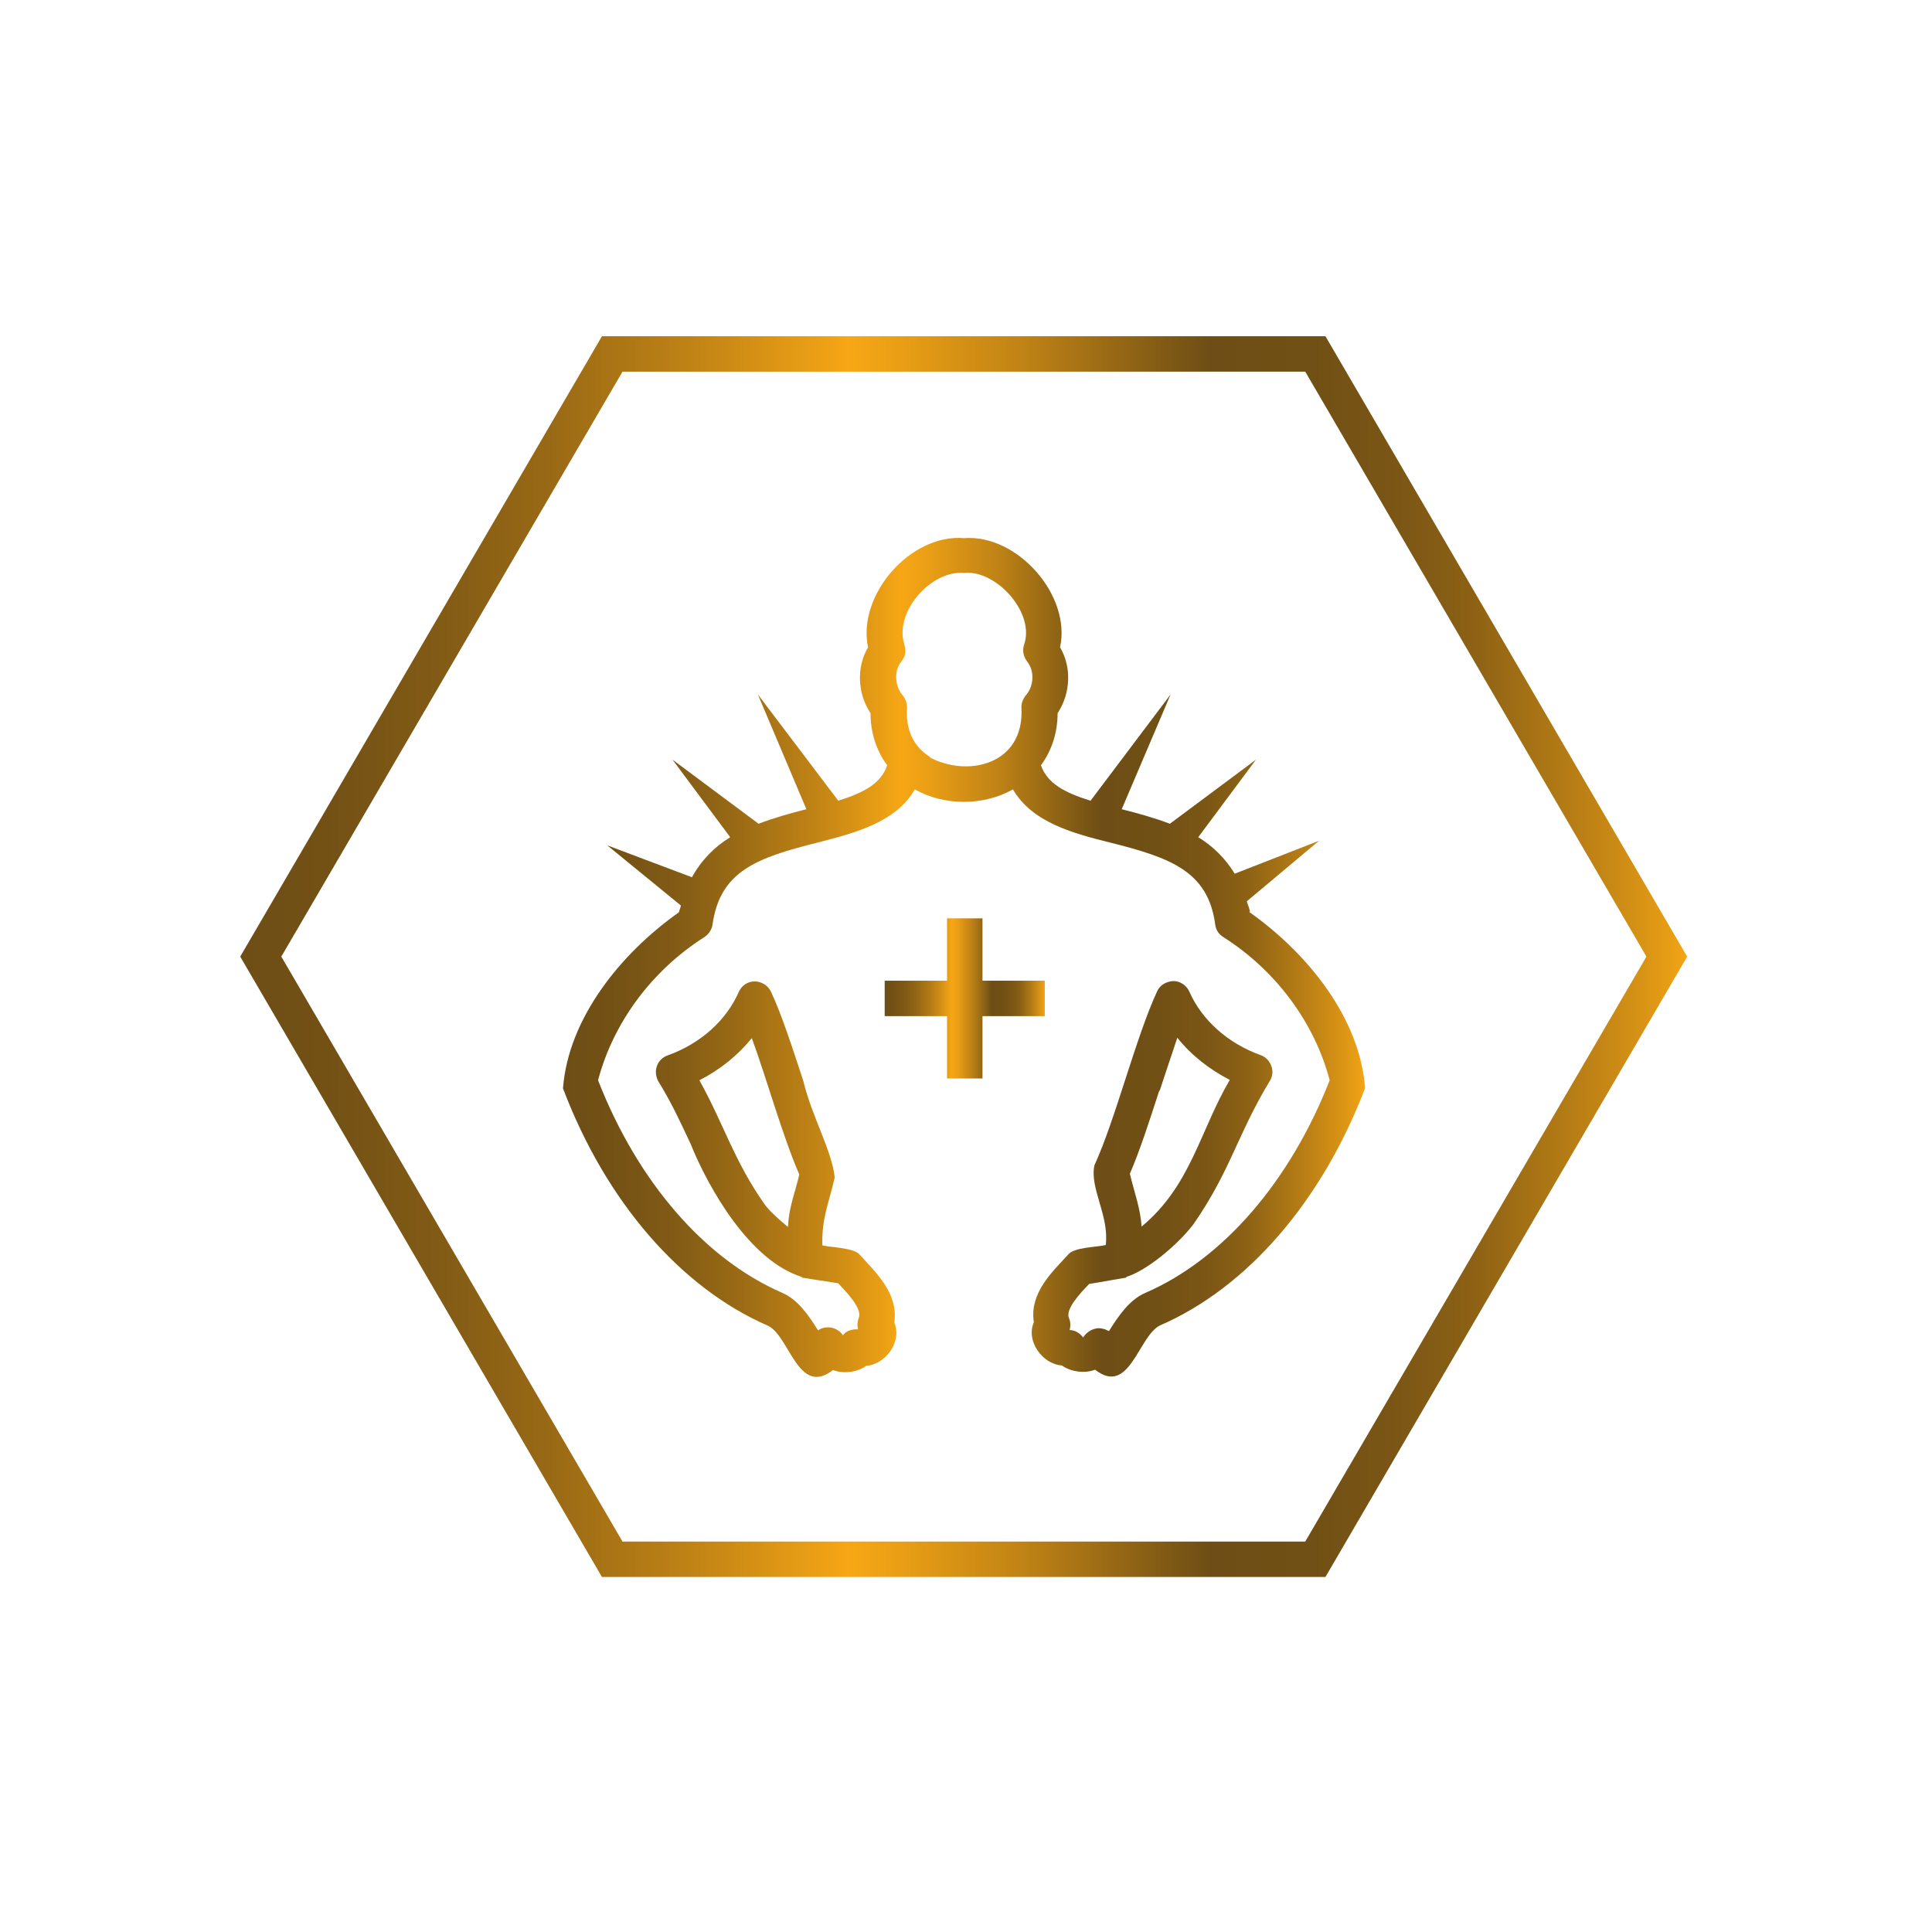
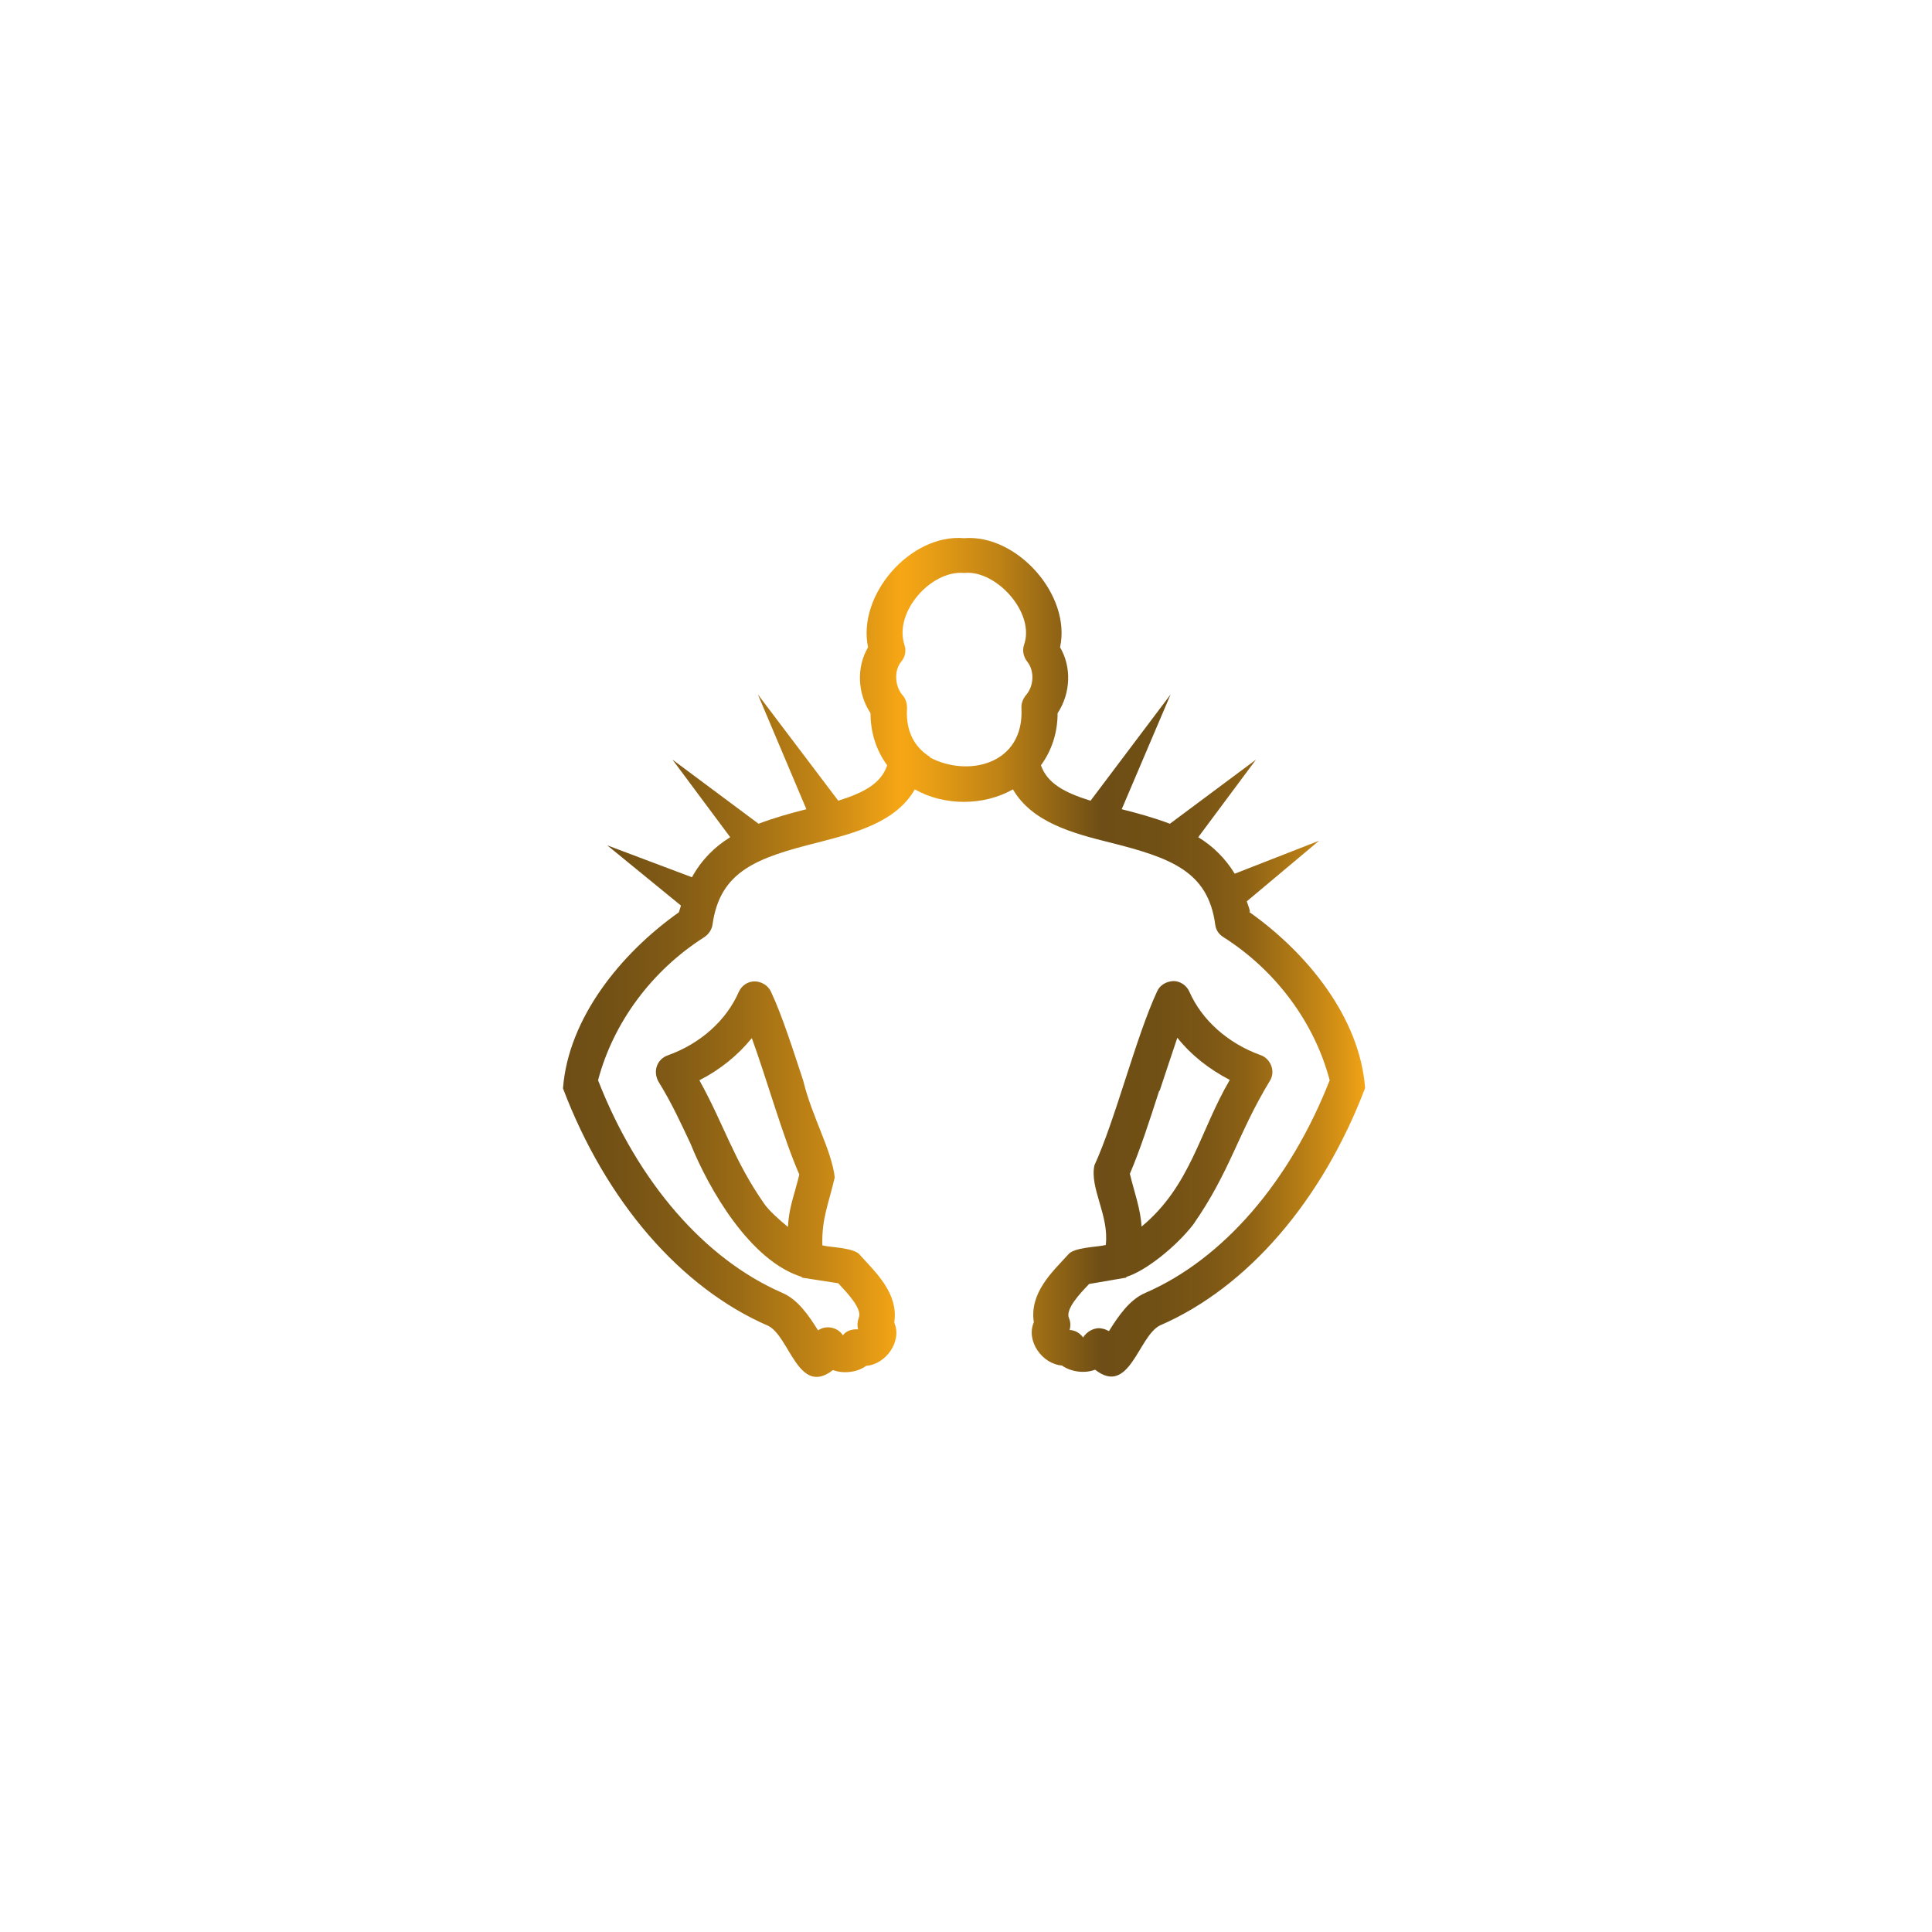
<svg xmlns="http://www.w3.org/2000/svg" xmlns:xlink="http://www.w3.org/1999/xlink" id="Calque_1" viewBox="0 0 54.53 54.53">
  <defs>
    <style> .st0 { fill: url(#Dégradé_sans_nom_432); } .st1 { fill: url(#Dégradé_sans_nom_43); } .st2 { fill: url(#Dégradé_sans_nom_431); } </style>
    <linearGradient id="Dégradé_sans_nom_43" data-name="Dégradé sans nom 43" x1="6.78" y1="27" x2="47.63" y2="27" gradientUnits="userSpaceOnUse">
      <stop offset="0" stop-color="#6e4e16" />
      <stop offset=".06" stop-color="#735115" />
      <stop offset=".14" stop-color="#825b15" />
      <stop offset=".22" stop-color="#9b6b15" />
      <stop offset=".31" stop-color="#bf8215" />
      <stop offset=".4" stop-color="#eb9f15" />
      <stop offset=".42" stop-color="#f7a715" />
      <stop offset=".46" stop-color="#e79d15" />
      <stop offset=".54" stop-color="#c08315" />
      <stop offset=".64" stop-color="#805a15" />
      <stop offset=".67" stop-color="#6e4e16" />
      <stop offset=".74" stop-color="#715015" />
      <stop offset=".8" stop-color="#7b5615" />
      <stop offset=".85" stop-color="#8c6115" />
      <stop offset=".89" stop-color="#a47115" />
      <stop offset=".94" stop-color="#c38515" />
      <stop offset=".99" stop-color="#e99e15" />
      <stop offset="1" stop-color="#f7a715" />
    </linearGradient>
    <linearGradient id="Dégradé_sans_nom_431" data-name="Dégradé sans nom 43" x1="15.91" y1="27" x2="38.55" y2="27" xlink:href="#Dégradé_sans_nom_43" />
    <linearGradient id="Dégradé_sans_nom_432" data-name="Dégradé sans nom 43" x1="24.97" y1="28.18" x2="29.49" y2="28.18" xlink:href="#Dégradé_sans_nom_43" />
  </defs>
-   <path class="st1" d="M37.41,44.51h-20.42L6.78,27l10.21-17.51h20.42l10.21,17.51-10.21,17.51ZM17.57,43.51h19.27l9.63-16.51-9.63-16.51h-19.27L7.94,27l9.63,16.51Z" />
  <g>
    <path class="st2" d="M35.28,25.73c-.02-.11-.06-.19-.09-.29l2.04-1.71-2.38.93c-.27-.44-.62-.78-1.03-1.03l1.63-2.19-2.43,1.81c-.45-.17-.92-.3-1.36-.41l1.38-3.24-2.26,3c-.74-.23-1.22-.49-1.4-1,.3-.41.47-.91.47-1.47.37-.56.4-1.3.07-1.86.32-1.48-1.22-3.2-2.71-3.08-1.51-.13-3.02,1.6-2.71,3.08-.33.56-.3,1.3.07,1.86,0,.56.17,1.06.47,1.47-.17.51-.65.77-1.38,1l-2.27-3,1.37,3.24c-.44.11-.9.24-1.35.41l-2.43-1.81,1.63,2.19c-.44.27-.81.64-1.08,1.13l-2.39-.9,2.08,1.7c-.02.07-.04.12-.06.19-1.64,1.16-3.12,2.99-3.27,4.97,1.21,3.19,3.32,5.63,5.79,6.7.61.3.85,2.01,1.83,1.25.11.04.22.06.34.06.23,0,.43-.06.6-.18.55-.04,1.02-.69.79-1.22.13-.83-.54-1.43-.96-1.9-.15-.22-.85-.22-1.07-.28-.02-.77.18-1.17.35-1.92-.09-.78-.64-1.7-.89-2.73-.3-.91-.6-1.85-.91-2.51-.08-.18-.28-.29-.46-.29-.2,0-.37.12-.45.3-.35.8-1.08,1.46-2.01,1.79-.14.05-.25.16-.3.3s-.03.3.04.43c.39.63.65,1.21.91,1.76.51,1.27,1.68,3.31,3.14,3.76v.02s1.03.16,1.03.16c.26.28.68.72.58.97-.04.11-.05.22-.02.33-.17-.01-.34.04-.43.17-.14-.23-.48-.3-.7-.14-.27-.43-.57-.87-1.01-1.06-2.19-.95-4.08-3.13-5.2-6,.43-1.63,1.52-3.1,3-4.04.12-.08.21-.21.23-.35.21-1.52,1.26-1.89,2.97-2.32,1.05-.27,2.21-.57,2.74-1.5.83.47,1.94.47,2.77,0,.54.93,1.69,1.24,2.74,1.5,1.71.43,2.77.81,2.97,2.32.02.15.1.27.23.35,1.48.94,2.57,2.41,3,4.04-1.12,2.86-3.01,5.05-5.2,6-.45.19-.76.65-1.03,1.08-.06-.03-.12-.06-.19-.07-.2-.05-.43.07-.54.25-.1-.14-.25-.21-.38-.21.03-.11.03-.23-.02-.34-.1-.25.3-.68.57-.96l1.05-.18v-.02c.56-.17,1.43-.88,1.89-1.48h0c1.04-1.49,1.26-2.57,2.16-4.05.17-.26.03-.63-.26-.73-.92-.33-1.66-.99-2.01-1.79-.08-.18-.26-.3-.45-.3-.2.01-.38.11-.46.29-.6,1.29-1.18,3.63-1.77,4.91-.14.65.42,1.41.32,2.25-.23.06-.92.06-1.07.28-.43.47-1.09,1.07-.96,1.9-.23.53.24,1.18.79,1.22.17.12.39.18.6.18.12,0,.23-.02.34-.06.97.76,1.22-.95,1.83-1.25,2.47-1.07,4.58-3.52,5.79-6.7-.15-1.99-1.63-3.81-3.27-4.97ZM22.44,33.6c-.11.39-.18.65-.2,1.03-.27-.22-.53-.46-.66-.64t0,0c-.87-1.24-1.14-2.24-1.84-3.5.59-.3,1.09-.71,1.48-1.19.43,1.18.87,2.77,1.34,3.85-.04.18-.09.33-.12.46ZM26.26,21.37c-.33-.2-.71-.6-.66-1.38,0-.13-.03-.26-.12-.36-.23-.27-.25-.71-.04-.96.11-.13.14-.3.09-.46-.31-.92.73-2.11,1.67-2.04,0,0,.02,0,.03,0,.89-.08,2,1.13,1.67,2.04-.05.16-.01.33.09.46.21.26.2.69-.04.96-.08.1-.13.23-.12.36.08,1.6-1.53,1.96-2.6,1.38ZM32.73,30.79c.17-.51.34-1.03.5-1.5.39.49.9.89,1.48,1.19-.85,1.45-1.1,2.99-2.49,4.14-.03-.51-.2-.95-.33-1.49.28-.65.56-1.51.83-2.35Z" />
-     <polygon class="st0" points="29.49 27.68 27.73 27.68 27.73 25.92 26.73 25.92 26.73 27.68 24.97 27.68 24.97 28.68 26.73 28.68 26.73 30.44 27.73 30.44 27.73 28.68 29.49 28.68 29.49 27.68" />
  </g>
</svg>